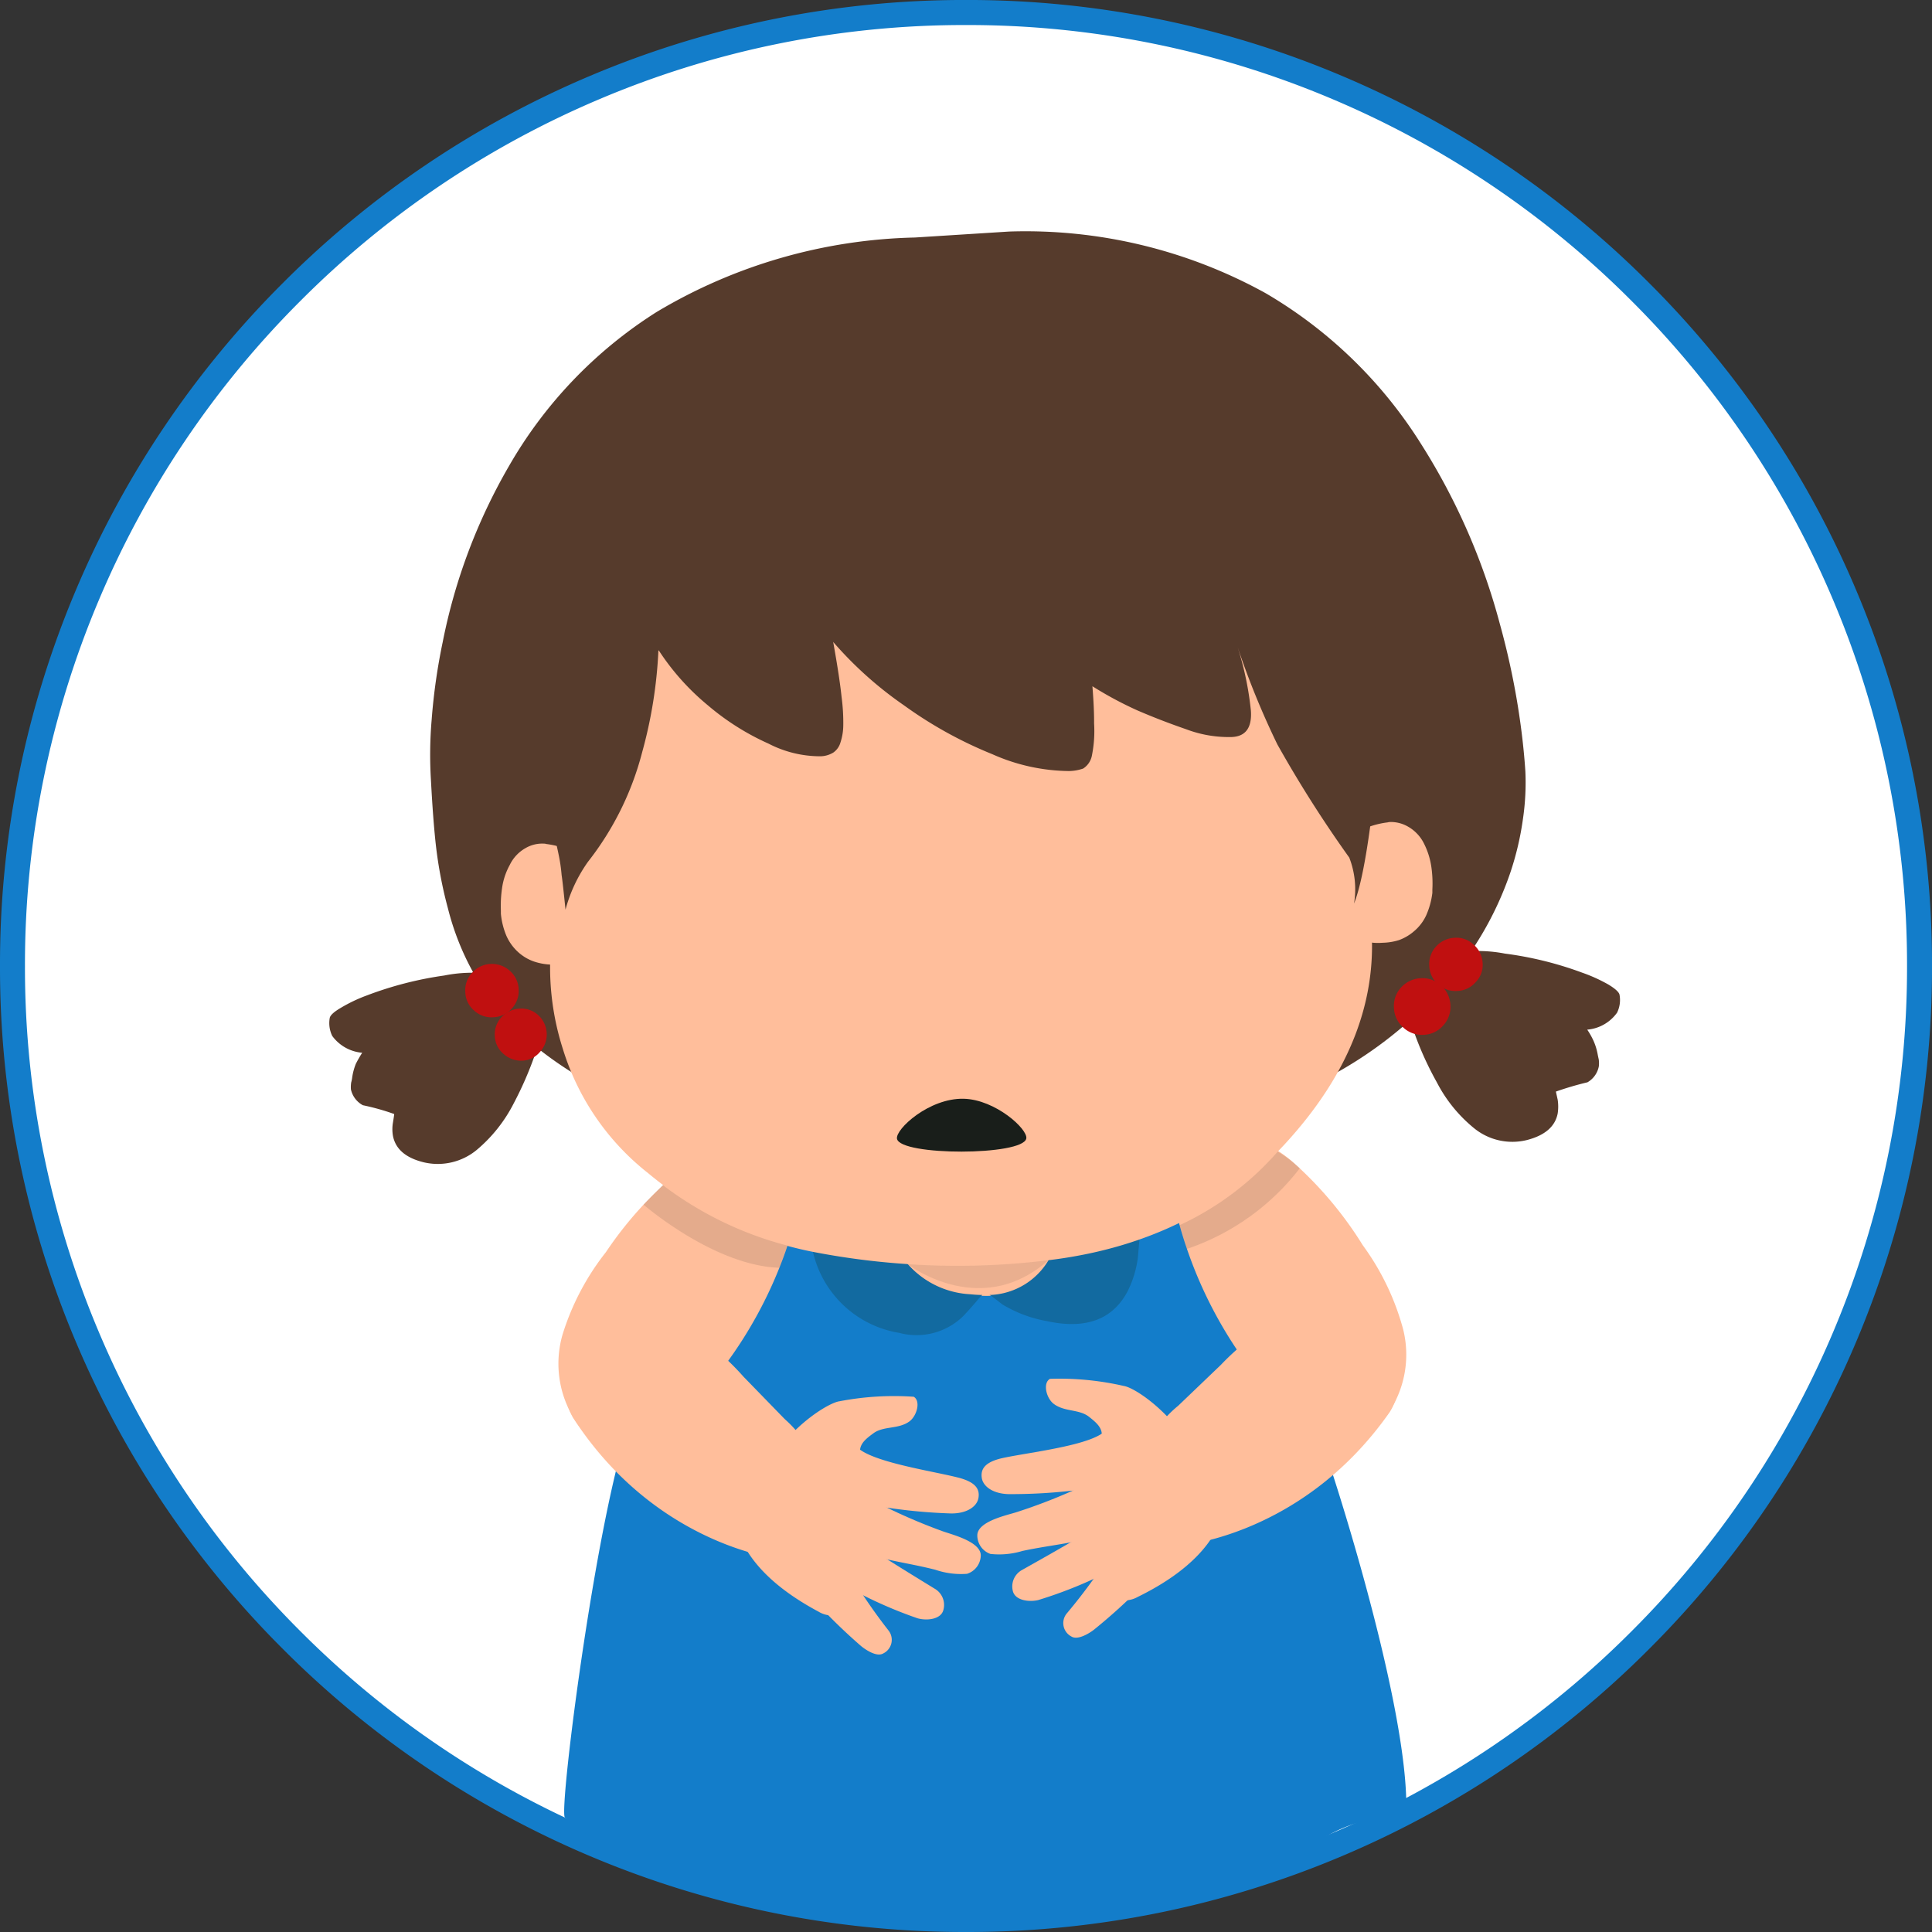
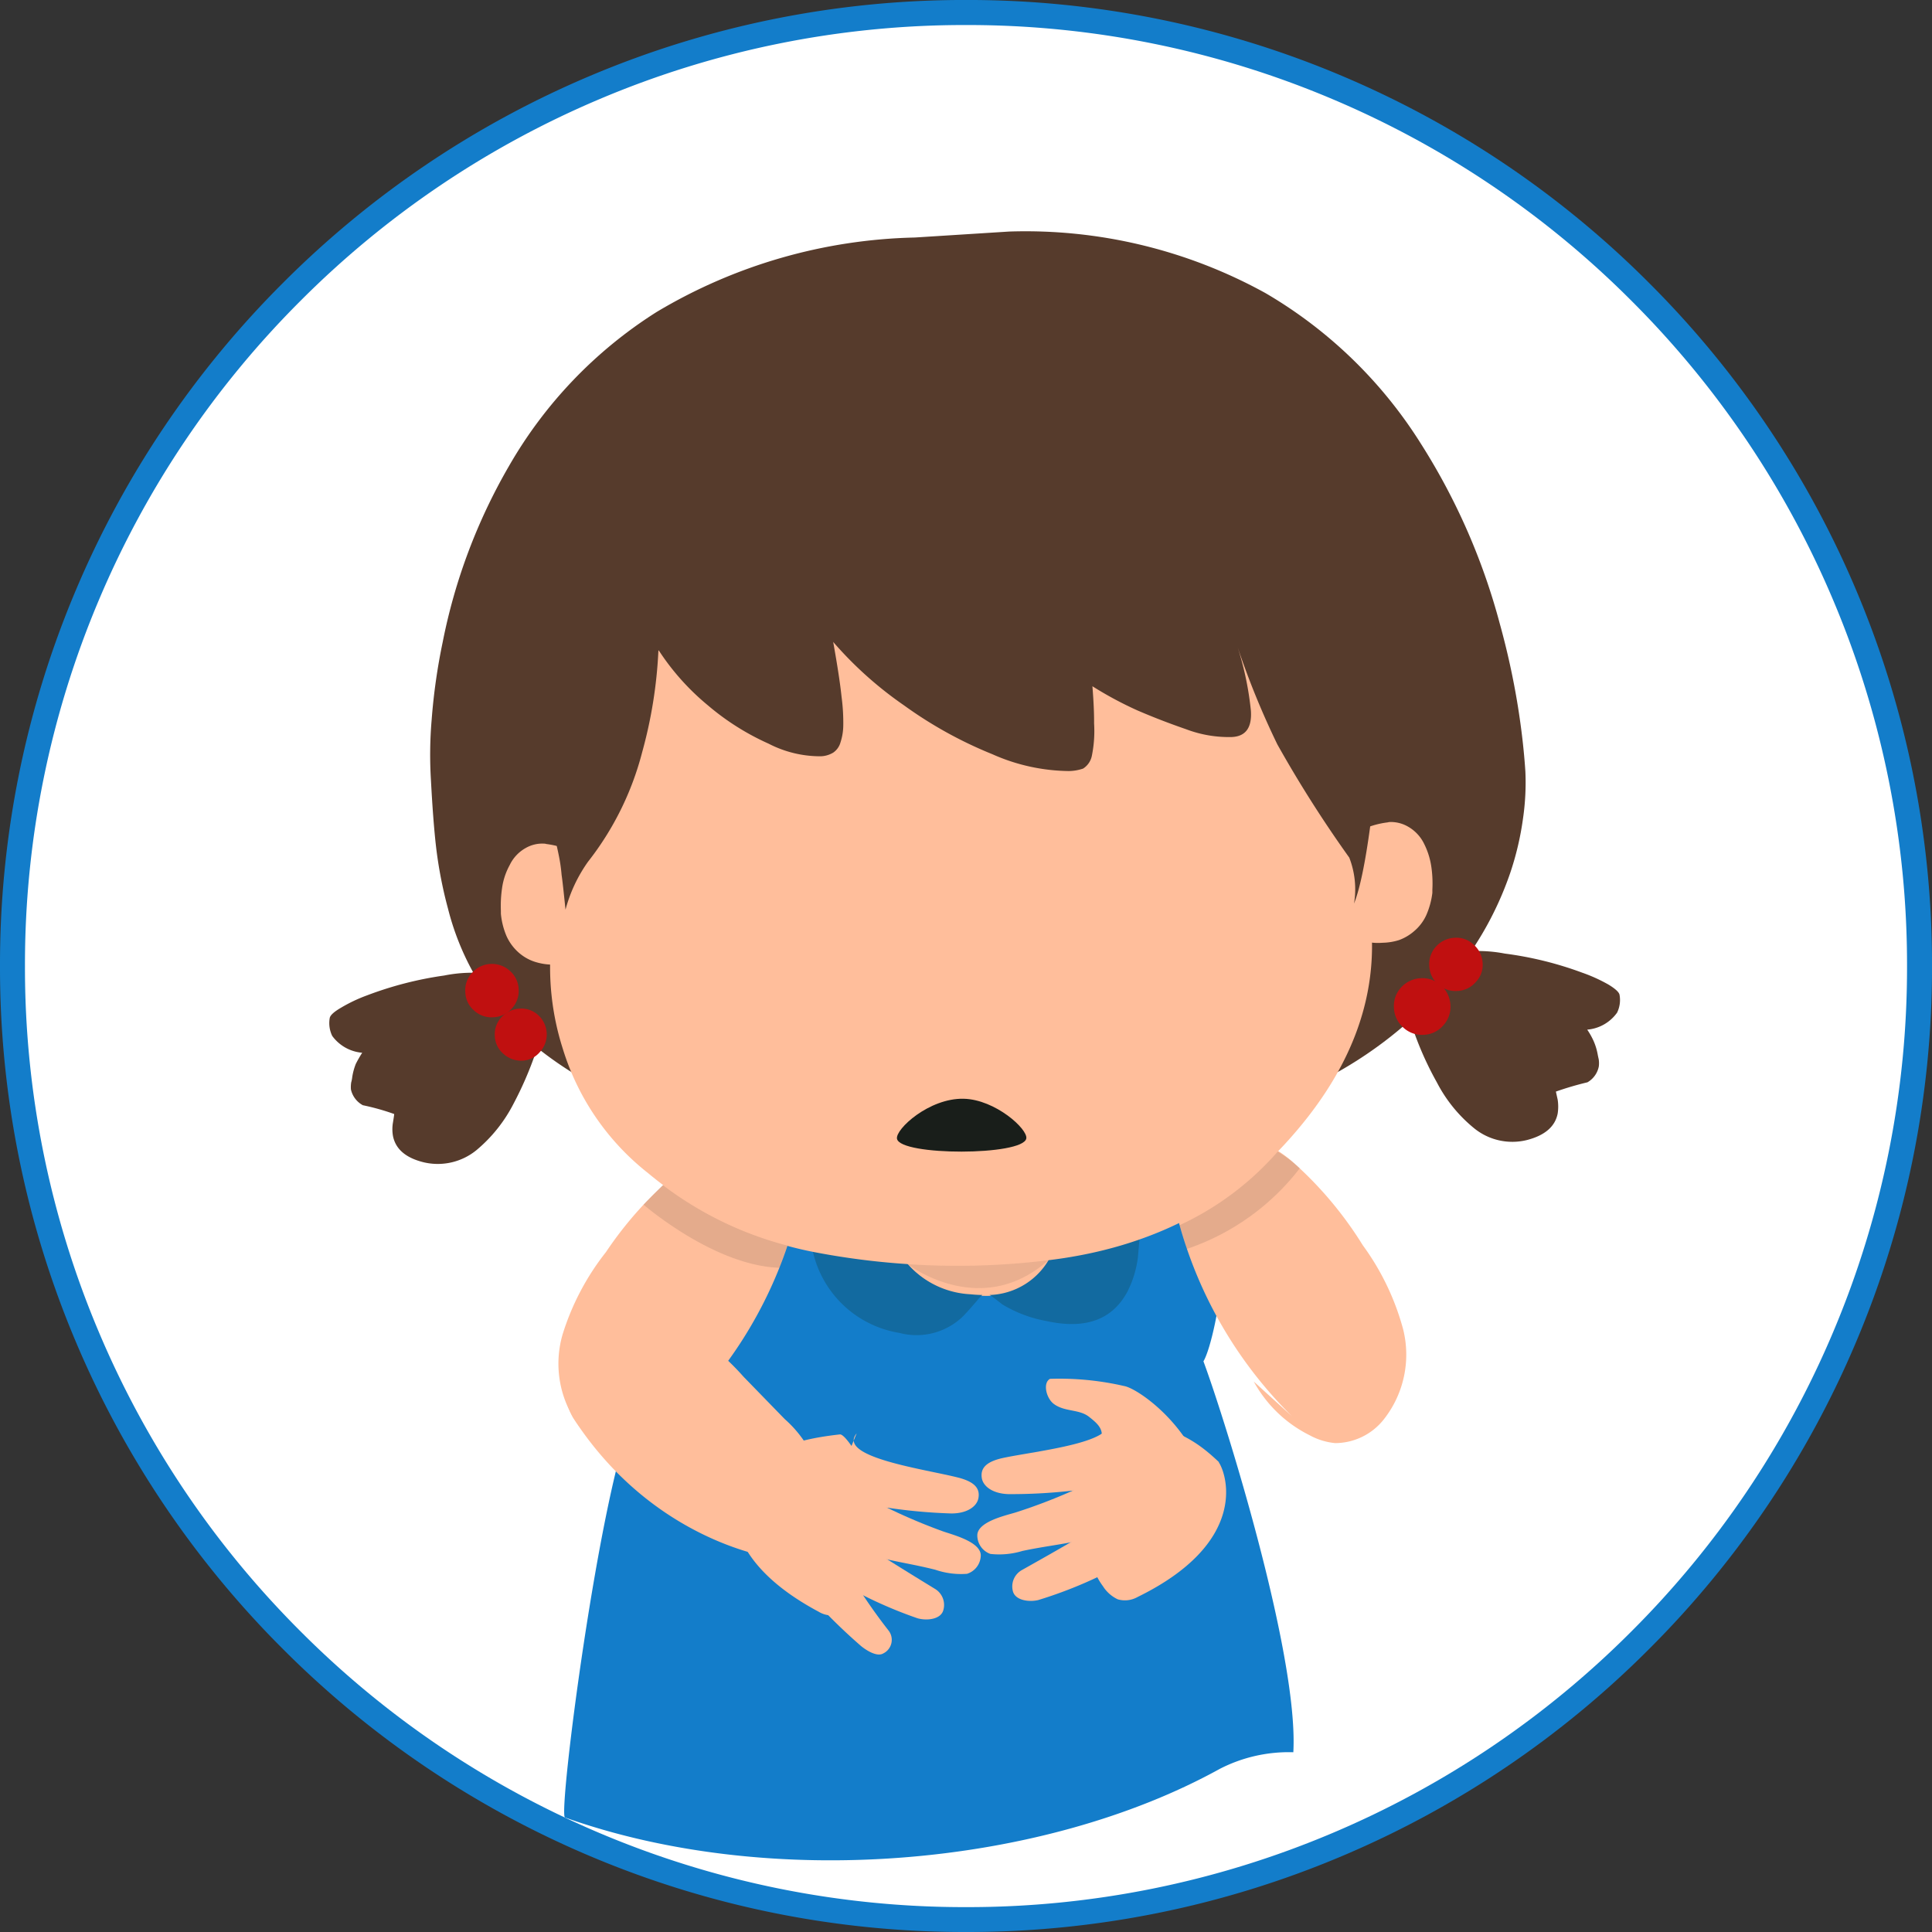
<svg xmlns="http://www.w3.org/2000/svg" id="Grupo_28922" data-name="Grupo 28922" width="114.863" height="114.863" viewBox="0 0 114.863 114.863">
  <rect x="0" y="0" width="114.863" height="114.863" fill="#333333" stroke="none" />
  <ellipse id="Elipse_5127" data-name="Elipse 5127" cx="56.986" cy="56.986" rx="56.986" ry="56.986" transform="translate(0.259 0.457)" fill="#fff" />
  <g id="Grupo_28608" data-name="Grupo 28608" transform="translate(0 0)">
    <path id="Trazado_58641" data-name="Trazado 58641" d="M-3654.34-2667.975a57.072,57.072,0,0,1-22.355-4.514,57.246,57.246,0,0,1-18.255-12.308,57.241,57.241,0,0,1-12.308-18.255,57.074,57.074,0,0,1-4.514-22.355,57.074,57.074,0,0,1,4.514-22.355,57.241,57.241,0,0,1,12.308-18.255,57.246,57.246,0,0,1,18.255-12.308,57.072,57.072,0,0,1,22.355-4.514,57.071,57.071,0,0,1,22.355,4.514,57.24,57.24,0,0,1,18.255,12.308,57.238,57.238,0,0,1,12.308,18.255,57.074,57.074,0,0,1,4.514,22.355,57.074,57.074,0,0,1-4.514,22.355,57.238,57.238,0,0,1-12.308,18.255,57.24,57.24,0,0,1-18.255,12.308A57.071,57.071,0,0,1-3654.34-2667.975Zm0-113.375a55.593,55.593,0,0,0-21.776,4.4,55.763,55.763,0,0,0-17.783,11.99,55.764,55.764,0,0,0-11.989,17.782,55.594,55.594,0,0,0-4.4,21.776,55.591,55.591,0,0,0,4.4,21.775,55.761,55.761,0,0,0,11.989,17.783,55.771,55.771,0,0,0,17.783,11.99,55.6,55.6,0,0,0,21.776,4.4,55.6,55.6,0,0,0,21.775-4.4,55.769,55.769,0,0,0,17.783-11.99,55.757,55.757,0,0,0,11.989-17.783,55.591,55.591,0,0,0,4.4-21.775,55.594,55.594,0,0,0-4.4-21.776,55.76,55.76,0,0,0-11.989-17.782,55.761,55.761,0,0,0-17.783-11.99A55.59,55.59,0,0,0-3654.34-2781.35Z" transform="translate(3711.772 2782.838)" fill="#137dca" />
  </g>
  <g id="Grupo_28624" data-name="Grupo 28624" transform="translate(19.581 13.764)">
    <g id="Grupo_28609" data-name="Grupo 28609" transform="translate(64.008 42.801)">
      <path id="Trazado_58642" data-name="Trazado 58642" d="M-2755.251-2136.135a8.394,8.394,0,0,1,4.354-.315,20.946,20.946,0,0,1,4.585,1.129,9.6,9.6,0,0,1,1.575.712q.606.369.659.6a1.707,1.707,0,0,1-.143,1.07,2.426,2.426,0,0,1-1.776,1.011,4.428,4.428,0,0,1,.384.686,3.564,3.564,0,0,1,.232.753c.011.063.033.172.068.327a1.557,1.557,0,0,1,.005.422,1.4,1.4,0,0,1-.675.943,18.578,18.578,0,0,0-1.876.552q.015.074.105.48a2.706,2.706,0,0,1,0,.827q-.227,1.154-1.813,1.57a3.6,3.6,0,0,1-3.157-.7,8.6,8.6,0,0,1-2.212-2.725,19.338,19.338,0,0,1-1.344-2.957q-.179-.522-.326-1.012l-.1-.369A2.446,2.446,0,0,1-2755.251-2136.135Z" transform="translate(2756.773 2136.578)" fill="#563b2c" fill-rule="evenodd" />
    </g>
    <g id="Grupo_28610" data-name="Grupo 28610" transform="translate(0 44.09)">
      <path id="Trazado_58643" data-name="Trazado 58643" d="M-3488.039-2119.193q.053-.245.662-.6a9.169,9.169,0,0,1,1.55-.737,21.29,21.29,0,0,1,4.59-1.181,8.454,8.454,0,0,1,4.345.269,2.467,2.467,0,0,1,1.512,2.991l-.109.385q-.15.489-.327.992a20.991,20.991,0,0,1-1.29,2.971,8.855,8.855,0,0,1-2.2,2.764,3.632,3.632,0,0,1-3.143.733q-1.591-.388-1.83-1.556a2.317,2.317,0,0,1,0-.823c.045-.276.069-.44.071-.492a13.835,13.835,0,0,0-1.863-.523,1.414,1.414,0,0,1-.709-.937,1.86,1.86,0,0,1,.015-.416,1.972,1.972,0,0,0,.063-.324,3.6,3.6,0,0,1,.212-.781,7.424,7.424,0,0,1,.38-.662,2.457,2.457,0,0,1-1.782-1A1.745,1.745,0,0,1-3488.039-2119.193Z" transform="translate(3488.063 2121.855)" fill="#563b2c" fill-rule="evenodd" />
    </g>
-     <path id="Trazado_58644" data-name="Trazado 58644" d="M-3318.664-2039.508c-2.769,3.649-6.279,7.363-6.573,11.934-.178,2.771,1.036,4.575.78,5.168-2,4.645-4.44,23.49-4.055,23.939a22.556,22.556,0,0,0,6.7,3.81c12.239,4.356,28.347,2.957,38.927-2.882a8.966,8.966,0,0,1,4.383-.994c.379-6.746-5.693-24.8-5.689-23.993.018,3.7,2.307-4.9,1.281-8.456-1.387-4.811-5.921-8.191-10.73-9.584s-9.92-1.134-14.92-.863a49.417,49.417,0,0,0-10.785,1.385" transform="translate(3342.513 2092.755)" fill="#137dca" />
+     <path id="Trazado_58644" data-name="Trazado 58644" d="M-3318.664-2039.508c-2.769,3.649-6.279,7.363-6.573,11.934-.178,2.771,1.036,4.575.78,5.168-2,4.645-4.44,23.49-4.055,23.939c12.239,4.356,28.347,2.957,38.927-2.882a8.966,8.966,0,0,1,4.383-.994c.379-6.746-5.693-24.8-5.689-23.993.018,3.7,2.307-4.9,1.281-8.456-1.387-4.811-5.921-8.191-10.73-9.584s-9.92-1.134-14.92-.863a49.417,49.417,0,0,0-10.785,1.385" transform="translate(3342.513 2092.755)" fill="#137dca" />
    <path id="Trazado_58645" data-name="Trazado 58645" d="M-3105.541-2037.479q-.209.005-.423,0-.351,0-.716-.044a5.338,5.338,0,0,1-4.989-4.43,9.586,9.586,0,0,1-.213-2.641q.119-1.2.133-1.272.234-1.547.32-1.836a3.6,3.6,0,0,1,.251-.664,2.421,2.421,0,0,1,.649-.817q1.566-1.357,6.719-1.217,2.082.042,2.645,3.243.019.148.053.332a16.068,16.068,0,0,1,.08,3.918,8.035,8.035,0,0,1-.872,3.135A4.227,4.227,0,0,1-3105.541-2037.479Z" transform="translate(3144.82 2100.756)" fill="#ffbe9b" fill-rule="evenodd" />
    <path id="Trazado_58646" data-name="Trazado 58646" d="M-3152.592-2016.712a1.926,1.926,0,0,0-.323.341q-.6.7-.894.987a3.971,3.971,0,0,1-3.725.925,6.307,6.307,0,0,1-5.209-5.2,10.241,10.241,0,0,1-.2-2.819,10.859,10.859,0,0,1,.157-1.336.775.775,0,0,0,.025-.121,7.633,7.633,0,0,1,.478-1.757,2.785,2.785,0,0,1,1.533-1.439,7.777,7.777,0,0,1,2.941-.466,3.62,3.62,0,0,0-.251.663q-.085.288-.319,1.836-.014.071-.132,1.272a9.577,9.577,0,0,0,.213,2.641,5.338,5.338,0,0,0,4.989,4.43Q-3152.943-2016.717-3152.592-2016.712Zm8.877-7.571a4.141,4.141,0,0,1,.591,2.013q.011.394-.113,2.021-.1,1.163-.114,1.319a6.229,6.229,0,0,1-.6,1.979q-1.334,2.557-4.832,1.788a7.686,7.686,0,0,1-2.622-.988q-.385-.3-.533-.412a1.3,1.3,0,0,0-.234-.149,4.227,4.227,0,0,0,3.635-2.294,8.03,8.03,0,0,0,.872-3.135,16.044,16.044,0,0,0-.08-3.918q-.034-.183-.053-.332.92.033,1.337.09a3.9,3.9,0,0,1,1.581.532,2.908,2.908,0,0,1,1.121,1.42Z" transform="translate(3191.419 2079.939)" fill="#126aa0" fill-rule="evenodd" />
    <g id="Grupo_28611" data-name="Grupo 28611" transform="translate(5.992)">
      <path id="Trazado_58647" data-name="Trazado 58647" d="M-3385.176-2625.58a29.515,29.515,0,0,1,15.244,3.664,26.962,26.962,0,0,1,9.242,8.965,38.255,38.255,0,0,1,4.68,10.683,45.62,45.62,0,0,1,1.07,4.873q.33,2.05.452,3.914a14.818,14.818,0,0,1-.141,2.8,17.569,17.569,0,0,1-.751,3.207,19.694,19.694,0,0,1-3.922,6.73,24.364,24.364,0,0,1-7.842,5.912,39.108,39.108,0,0,1-12.769,3.5l-7.682.5a64.683,64.683,0,0,1-17.59-2.18,21.731,21.731,0,0,1-9.441-5.246,15.735,15.735,0,0,1-3.917-7.075,25.546,25.546,0,0,1-.725-3.814q-.162-1.463-.287-3.806a24.678,24.678,0,0,1,.043-3.611,35.753,35.753,0,0,1,.654-4.6,33.931,33.931,0,0,1,3.926-10.446,26.346,26.346,0,0,1,8.792-9.186,31.258,31.258,0,0,1,15.352-4.429Z" transform="translate(3419.603 2625.582)" fill="#563b2c" fill-rule="evenodd" />
    </g>
    <g id="Grupo_28612" data-name="Grupo 28612" transform="translate(13.089 19.059)">
      <path id="Trazado_58648" data-name="Trazado 58648" d="M-3290.478-2393.969q.405,4.848.782,8.057.705,6.961-5.105,13.276t-15.412,7.039a44.563,44.563,0,0,1-12.7-.64,21.87,21.87,0,0,1-9.748-4.671,14.991,14.991,0,0,1-5.072-7.4,15.869,15.869,0,0,1-.679-6.366q.4-2.364,1.066-5.738a72.8,72.8,0,0,1,5.311-14.207,9.207,9.207,0,0,0,.663-1.883l36.858-1.331a39.738,39.738,0,0,1,3.893,12.4Q-3290.549-2394.7-3290.478-2393.969Z" transform="translate(3338.521 2407.83)" fill="#ffbe9b" fill-rule="evenodd" />
    </g>
    <g id="Grupo_28613" data-name="Grupo 28613" transform="translate(60.57 35.106)">
      <path id="Trazado_58649" data-name="Trazado 58649" d="M-2795.887-2223.841q.519-.162,1.053-.355a5.072,5.072,0,0,1,1.134-.273.67.67,0,0,1,.174-.024,2.046,2.046,0,0,1,1.054.282,2.365,2.365,0,0,1,.951,1.027,4.467,4.467,0,0,1,.43,1.405,6.825,6.825,0,0,1,.054,1.306c0,.063,0,.128,0,.195a4.715,4.715,0,0,1-.362,1.324,2.726,2.726,0,0,1-.721.95,2.861,2.861,0,0,1-.9.532,3.468,3.468,0,0,1-.988.159,3.25,3.25,0,0,1-.929-.058,4,4,0,0,1-.88-.3l-.221-6.116A.567.567,0,0,0-2795.887-2223.841Z" transform="translate(2796.044 2224.493)" fill="#ffbe9b" fill-rule="evenodd" />
    </g>
    <g id="Grupo_28614" data-name="Grupo 28614" transform="translate(10.194 36.393)">
      <path id="Trazado_58650" data-name="Trazado 58650" d="M-3366.689-2209.1a.543.543,0,0,1,.149.061l-.316,6.109a4.068,4.068,0,0,1-.881.273,4.513,4.513,0,0,1-.948.053,3.558,3.558,0,0,1-.952-.184,2.733,2.733,0,0,1-.916-.543,2.888,2.888,0,0,1-.707-.968,4.432,4.432,0,0,1-.334-1.328q0-.09,0-.185a7.172,7.172,0,0,1,.067-1.313,3.972,3.972,0,0,1,.461-1.4,2.287,2.287,0,0,1,.947-1.007,1.972,1.972,0,0,1,1.076-.261.48.48,0,0,1,.153.023,5.314,5.314,0,0,1,1.143.276Q-3367.208-2209.278-3366.689-2209.1Z" transform="translate(3371.598 2209.792)" fill="#ffbe9b" fill-rule="evenodd" />
    </g>
    <g id="Grupo_28615" data-name="Grupo 28615" transform="translate(12.199 13.989)">
      <path id="Trazado_58651" data-name="Trazado 58651" d="M-3301.612-2464.7a17.817,17.817,0,0,1,.831,1.709,46.533,46.533,0,0,1,2.449,8.792q.093.478.175.961-.773,10.866-1.808,13.451a5.2,5.2,0,0,0-.284-2.731,72.554,72.554,0,0,1-4.277-6.733,48.648,48.648,0,0,1-2.357-5.767,18.522,18.522,0,0,1,.786,3.772q.1,1.5-1.127,1.559a7.152,7.152,0,0,1-2.728-.464q-1.516-.523-2.908-1.125a21.786,21.786,0,0,1-2.66-1.43q.107,1.327.1,2.213a7.338,7.338,0,0,1-.131,1.91,1.17,1.17,0,0,1-.524.773,2.737,2.737,0,0,1-.841.146,11.427,11.427,0,0,1-4.55-1,24.809,24.809,0,0,1-5.258-2.908,22.394,22.394,0,0,1-4.219-3.781.178.178,0,0,1,.023.079q.367,2.044.488,3.212a11.543,11.543,0,0,1,.1,1.69,3.349,3.349,0,0,1-.167,1.01,1.089,1.089,0,0,1-.427.6,1.527,1.527,0,0,1-.824.22,6.689,6.689,0,0,1-3.022-.75,15,15,0,0,1-3.608-2.278,14.455,14.455,0,0,1-2.924-3.271.062.062,0,0,0-.02.043,27.239,27.239,0,0,1-.966,6.02,17.726,17.726,0,0,1-3.219,6.507,8.85,8.85,0,0,0-1.337,2.848q-.172-1.689-.231-2.057a10.01,10.01,0,0,0-.185-1.251q-.093-.473-1.422-6.332a32.356,32.356,0,0,1,2.221-9.083,27.792,27.792,0,0,1,4.578-7.21q.212-.2.4-.4,5.652.1,15.366.32,9.011.182,18.769.531,3.914.149,4.953.178Q-3301.976-2464.719-3301.612-2464.7Z" transform="translate(3348.687 2465.752)" fill="#563b2c" fill-rule="evenodd" />
    </g>
    <g id="Grupo_28616" data-name="Grupo 28616" transform="translate(65.392 41.986)">
      <path id="Trazado_58652" data-name="Trazado 58652" d="M-2740.547-2145.378a1.573,1.573,0,0,1,1.1-.509,1.47,1.47,0,0,1,1.13.413,1.548,1.548,0,0,1,.53,1.1,1.459,1.459,0,0,1-.413,1.125,1.516,1.516,0,0,1-1.1.525,1.561,1.561,0,0,1-1.162-.407,1.575,1.575,0,0,1-.5-1.093A1.541,1.541,0,0,1-2740.547-2145.378Z" transform="translate(2740.961 2145.89)" fill="#c01010" fill-rule="evenodd" />
    </g>
    <g id="Grupo_28617" data-name="Grupo 28617" transform="translate(63.29 44.391)">
      <path id="Trazado_58653" data-name="Trazado 58653" d="M-2764.54-2117.869a1.684,1.684,0,0,1,1.171-.542,1.648,1.648,0,0,1,1.209.433,1.693,1.693,0,0,1,.548,1.177,1.634,1.634,0,0,1-.438,1.209,1.609,1.609,0,0,1-1.156.547,1.625,1.625,0,0,1-1.214-.437,1.632,1.632,0,0,1-.552-1.161A1.614,1.614,0,0,1-2764.54-2117.869Z" transform="translate(2764.975 2118.413)" fill="#c01010" fill-rule="evenodd" />
    </g>
    <g id="Grupo_28618" data-name="Grupo 28618" transform="translate(8.082 43.544)">
      <path id="Trazado_58654" data-name="Trazado 58654" d="M-3394.215-2128.088a1.584,1.584,0,0,1,1.146.418,1.522,1.522,0,0,1,.514,1.087,1.538,1.538,0,0,1-.417,1.156,1.532,1.532,0,0,1-1.1.509,1.515,1.515,0,0,1-1.146-.412,1.49,1.49,0,0,1-.509-1.1,1.492,1.492,0,0,1,.413-1.141A1.552,1.552,0,0,1-3394.215-2128.088Z" transform="translate(3395.728 2128.089)" fill="#c01010" fill-rule="evenodd" />
    </g>
    <g id="Grupo_28619" data-name="Grupo 28619" transform="translate(9.838 46.199)">
      <path id="Trazado_58655" data-name="Trazado 58655" d="M-3375.268-2097.245a1.555,1.555,0,0,1,1.082-.509,1.475,1.475,0,0,1,1.108.392,1.558,1.558,0,0,1,.5,1.082,1.541,1.541,0,0,1-.408,1.109,1.452,1.452,0,0,1-1.056.514,1.578,1.578,0,0,1-1.114-.413,1.452,1.452,0,0,1-.508-1.061A1.485,1.485,0,0,1-3375.268-2097.245Z" transform="translate(3375.663 2097.756)" fill="#c01010" fill-rule="evenodd" />
    </g>
    <g id="Grupo_28621" data-name="Grupo 28621" transform="translate(38.521 53.725)">
      <g id="Grupo_28620" data-name="Grupo 28620" transform="translate(0 14.431)">
        <path id="Trazado_58656" data-name="Trazado 58656" d="M-2964.4-1816.345c-1.4-1.334-2.657-2.108-5.74-2.561-.411-.06-2.162,2.657-1.98,3.547.474,2.323-.61,4.483.816,6.383a2.1,2.1,0,0,0,.88.782,1.524,1.524,0,0,0,1.175-.135c6.566-3.211,5.353-7.227,4.829-8.021" transform="translate(2978.774 1821.358)" fill="#ffbe9b" />
        <path id="Trazado_58657" data-name="Trazado 58657" d="M-3037.65-1819.99c1.143,1.462-4.163,1.981-6.125,2.408-1.1.241-1.318.683-1.249,1.178s.64.943,1.588.969a32.291,32.291,0,0,0,3.742-.2c.859-.069,3.194.162,3.3-.918" transform="translate(3045.291 1822.345)" fill="#ffbe9b" />
        <path id="Trazado_58658" data-name="Trazado 58658" d="M-3040.917-1777.7a33.52,33.52,0,0,1-4.674,1.911c-.515.176-2.3.523-2.366,1.35a1.167,1.167,0,0,0,.779,1.145,4.744,4.744,0,0,0,1.9-.177c1.3-.275,2.16-.353,3.456-.628a1.68,1.68,0,0,0,1.318-.785" transform="translate(3047.96 1783.76)" fill="#ffbe9b" />
        <path id="Trazado_58659" data-name="Trazado 58659" d="M-3017.78-1755.234c-1.721,1.032-2.4,1.472-5.817,3.391a1.116,1.116,0,0,0-.556,1.259c.134.554.949.668,1.51.535a26.008,26.008,0,0,0,5.32-2.3" transform="translate(3026.268 1763.257)" fill="#ffbe9b" />
-         <path id="Trazado_58660" data-name="Trazado 58660" d="M-2986.357-1734.231a33.369,33.369,0,0,1-2.987,4.157.9.9,0,0,0,.295,1.36c.387.238,1.1-.225,1.333-.408a34.217,34.217,0,0,0,2.808-2.539" transform="translate(2994.652 1744.093)" fill="#ffbe9b" />
        <path id="Trazado_58661" data-name="Trazado 58661" d="M-2998.216-1842.823c.523-.9.046-1.305-.539-1.767s-1.445-.282-2.089-.762c-.457-.34-.668-1.252-.228-1.493a17.1,17.1,0,0,1,4.4.426c.8.125,4.106,2.387,4.943,6.056-.555.814-3.618,1.889-4.376,1.622" transform="translate(3005.396 1846.901)" fill="#ffbe9b" />
      </g>
-       <path id="Trazado_58662" data-name="Trazado 58662" d="M-2934.765-1883.13a2.873,2.873,0,0,1-.863-3.181,6.837,6.837,0,0,1,1.968-2.623l2.535-2.427a15.5,15.5,0,0,1,3.373-2.676,5.636,5.636,0,0,1,4.286-.528,4.164,4.164,0,0,1,2.913,3.344,3.9,3.9,0,0,1-.524,2.656c-5.419,7.754-13.221,8.051-12.859,7.955.629-.166,1.109-.068.507-.417a3.256,3.256,0,0,1-1.2-1.365,4.719,4.719,0,0,1,.775-5.483" transform="translate(2945.603 1905.022)" fill="#ffbe9b" />
      <path id="Trazado_58663" data-name="Trazado 58663" d="M-2907.1-1995.074a25.628,25.628,0,0,1-6.673-11.35c-.429-1.567-.591-3.489.751-4.613a3.791,3.791,0,0,1,3.215-.63,6.879,6.879,0,0,1,2.842,1.557,22.321,22.321,0,0,1,4.083,4.878,15.111,15.111,0,0,1,2.4,5,6.216,6.216,0,0,1-1.135,5.332,3.7,3.7,0,0,1-2.908,1.431,3.927,3.927,0,0,1-1.517-.467,7.7,7.7,0,0,1-3.323-3.194" transform="translate(2925.802 2011.777)" fill="#ffbe9b" />
    </g>
    <g id="Grupo_28623" data-name="Grupo 28623" transform="translate(13.64 54.414)">
      <g id="Grupo_28622" data-name="Grupo 28622" transform="translate(10.402 14.789)">
        <path id="Trazado_58664" data-name="Trazado 58664" d="M-3212.9-1806.154c1.447-1.283,2.731-2.012,5.828-2.354.413-.046,2.065,2.732,1.852,3.616-.556,2.3.449,4.5-1.044,6.35a2.1,2.1,0,0,1-.907.75,1.524,1.524,0,0,1-1.17-.177c-6.447-3.444-5.09-7.414-4.538-8.189" transform="translate(3213.385 1810.821)" fill="#ffbe9b" />
        <path id="Trazado_58665" data-name="Trazado 58665" d="M-3144.325-1809.19c-1.195,1.42,4.089,2.128,6.035,2.626,1.1.28,1.293.73,1.206,1.222s-.674.919-1.621.911a32.3,32.3,0,0,1-3.733-.334c-.856-.1-3.2.047-3.269-1.036" transform="translate(3151.631 1811.443)" fill="#ffbe9b" />
        <path id="Trazado_58666" data-name="Trazado 58666" d="M-3129.963-1766.686a33.551,33.551,0,0,0,4.6,2.078c.509.194,2.284.605,2.316,1.433a1.166,1.166,0,0,1-.819,1.116,4.741,4.741,0,0,1-1.894-.245c-1.286-.322-2.146-.43-3.432-.751a1.681,1.681,0,0,1-1.289-.832" transform="translate(3137.734 1772.66)" fill="#ffbe9b" />
        <path id="Trazado_58667" data-name="Trazado 58667" d="M-3147.739-1744.822c1.683,1.093,2.349,1.557,5.691,3.6a1.115,1.115,0,0,1,.511,1.278c-.154.549-.973.634-1.528.481a26.048,26.048,0,0,1-5.234-2.487" transform="translate(3153.997 1752.709)" fill="#ffbe9b" />
        <path id="Trazado_58668" data-name="Trazado 58668" d="M-3156.506-1723.754a33.382,33.382,0,0,0,2.836,4.261.9.9,0,0,1-.343,1.349c-.4.224-1.09-.264-1.317-.455a34.1,34.1,0,0,1-2.716-2.638" transform="translate(3162.889 1733.485)" fill="#ffbe9b" />
-         <path id="Trazado_58669" data-name="Trazado 58669" d="M-3193.832-1830.943c-.49-.92,0-1.306.6-1.747s1.453-.23,2.115-.687c.469-.323.712-1.227.282-1.484a17.112,17.112,0,0,0-4.41.268c-.8.1-4.189,2.239-5.157,5.875.526.833,3.548,2.017,4.315,1.778" transform="translate(3201.537 1834.935)" fill="#ffbe9b" />
      </g>
      <path id="Trazado_58670" data-name="Trazado 58670" d="M-3314.119-1877.308a2.873,2.873,0,0,0,.976-3.148,6.838,6.838,0,0,0-1.873-2.691l-2.446-2.516a15.524,15.524,0,0,0-3.275-2.8,5.638,5.638,0,0,0-4.265-.681,4.164,4.164,0,0,0-3.03,3.238,3.9,3.9,0,0,0,.428,2.673c5.138,7.943,12.924,8.519,12.566,8.41-.623-.189-1.106-.108-.492-.435a3.26,3.26,0,0,0,1.246-1.321,4.72,4.72,0,0,0-.578-5.507" transform="translate(3328.45 1899.339)" fill="#ffbe9b" />
      <path id="Trazado_58671" data-name="Trazado 58671" d="M-3325.565-1987.341a25.627,25.627,0,0,0,7.075-11.1c.485-1.55.716-3.465-.586-4.637a3.79,3.79,0,0,0-3.191-.745,6.876,6.876,0,0,0-2.9,1.454,22.342,22.342,0,0,0-4.255,4.729,15.111,15.111,0,0,0-2.582,4.913,6.215,6.215,0,0,0,.943,5.369,3.7,3.7,0,0,0,2.855,1.534,3.918,3.918,0,0,0,1.533-.412,7.7,7.7,0,0,0,3.436-3.073" transform="translate(3332.225 2003.904)" fill="#ffbe9b" />
    </g>
  </g>
  <path id="Trazado_58672" data-name="Trazado 58672" d="M-3102.526-2034.1c-.108-.567,1.913-2.43,3.968-2.38,1.879.046,3.824,1.809,3.719,2.364C-3095.035-2033.084-3102.333-2033.076-3102.526-2034.1Z" transform="translate(3155.855 2101.804)" fill="#191e1a" style="mix-blend-mode: soft-light;isolation: isolate" />
  <path id="Trazado_58673" data-name="Trazado 58673" d="M-3086.9-1926.837a44.038,44.038,0,0,1-8.372.234S-3090.95-1923.248-3086.9-1926.837Z" transform="translate(3149.232 2001.76)" fill="#191e1a" fill-rule="evenodd" opacity="0.09" style="mix-blend-mode: multiply;isolation: isolate" />
  <path id="Trazado_58674" data-name="Trazado 58674" d="M-2910.569-1996.218a17.482,17.482,0,0,0,5.835-4.374,7.973,7.973,0,0,1,1.315.985,14.2,14.2,0,0,1-6.716,4.8Z" transform="translate(2980.697 2069.06)" fill="#191e1a" fill-rule="evenodd" opacity="0.12" style="mix-blend-mode: multiply;isolation: isolate" />
  <path id="Trazado_58675" data-name="Trazado 58675" d="M-3266.1-1974.268a20.97,20.97,0,0,1-7.415-3.6l-1.147,1.159s4.183,3.636,8.082,3.757" transform="translate(3312.92 2048.325)" fill="#191e1a" fill-rule="evenodd" opacity="0.12" style="mix-blend-mode: multiply;isolation: isolate" />
</svg>